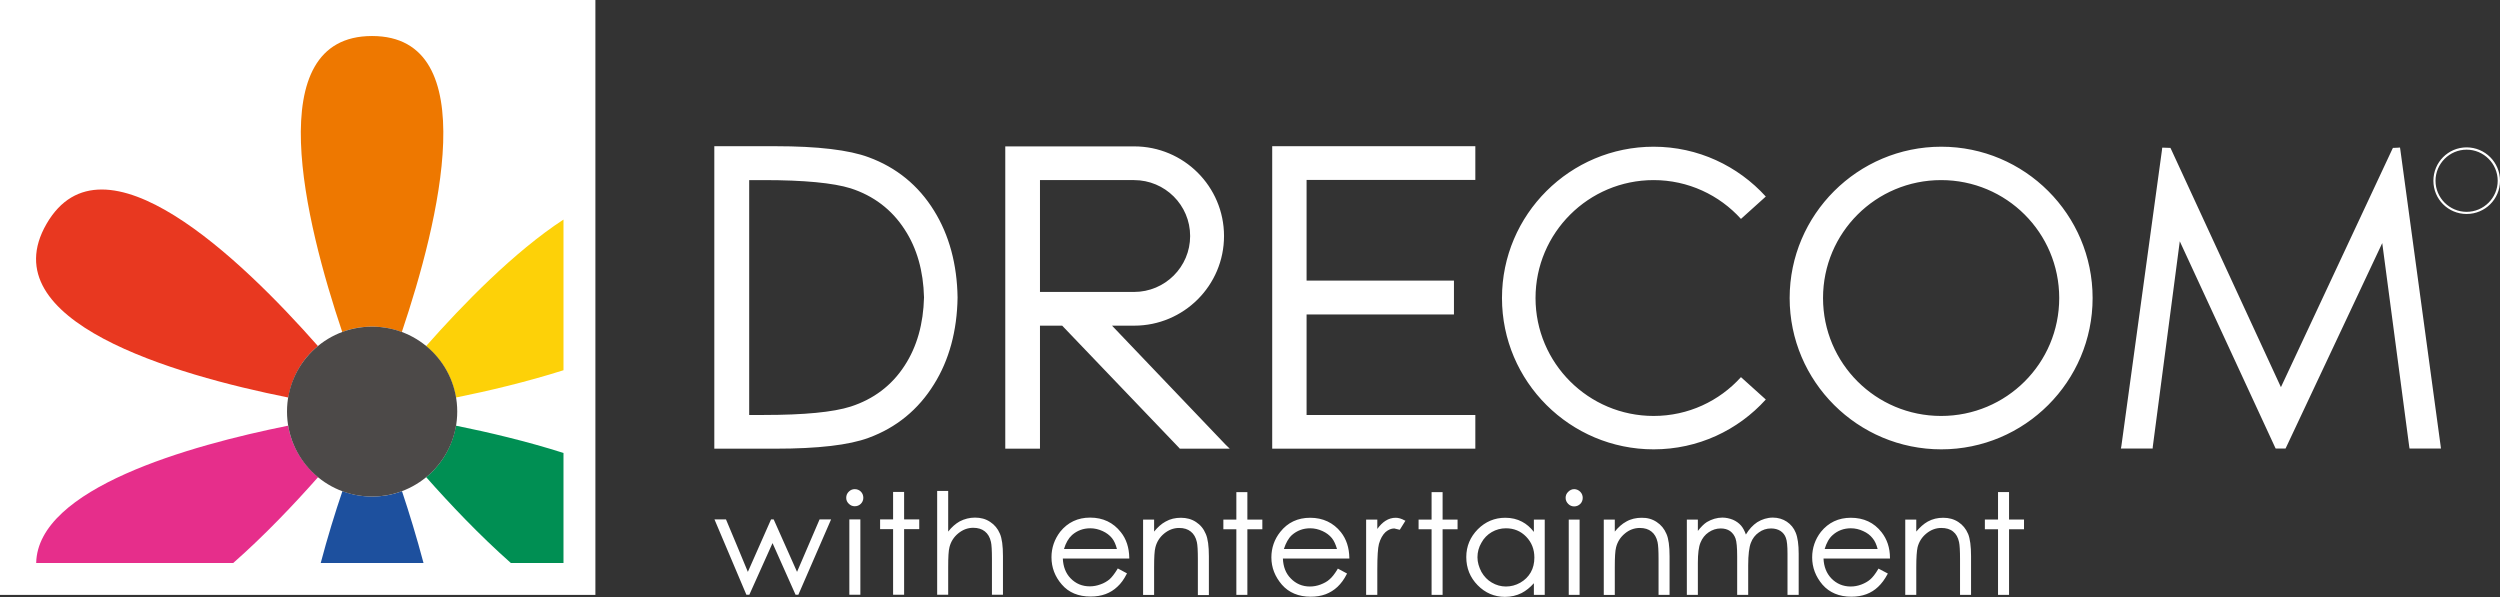
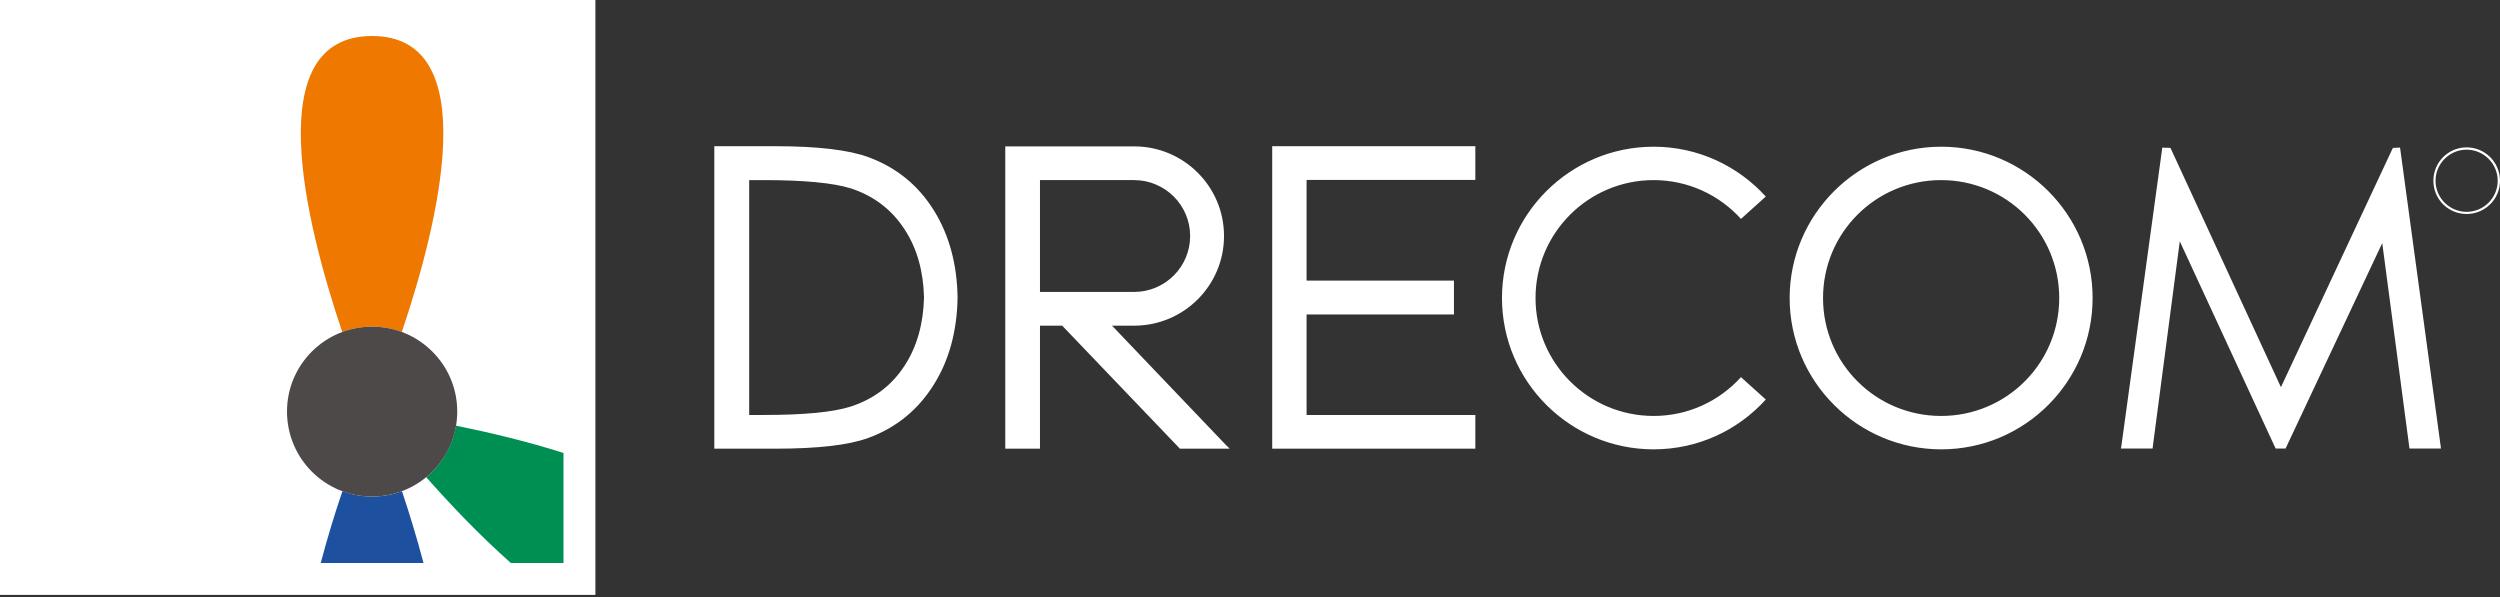
<svg xmlns="http://www.w3.org/2000/svg" version="1.2" viewBox="0 0 1520 363" width="1520" height="363">
  <rect x="0" y="0" width="1520" height="363" fill="#333333" stroke="none" />
  <title>logo (11)-svg</title>
  <style>
		.s0 { fill: #ffffff } 
		.s1 { fill: #e83820 } 
		.s2 { fill: #e62e8b } 
		.s3 { fill: #1d509e } 
		.s4 { fill: #008f53 } 
		.s5 { fill: #fdd108 } 
		.s6 { fill: #ee7800 } 
		.s7 { fill: #4c4948 } 
	</style>
  <path id="Layer" class="s0" d="m17.6 17.5h326.8v326.6h-326.8z" />
  <path id="Layer" fill-rule="evenodd" class="s0" d="m0 0h362v361.7h-362zm19.4 342.3h323.2v-322.9h-323.2z" />
-   <path id="Layer" class="s1" d="m175.3 241.7c-69.4-13.9-181.3-46.3-147-105.6c34.3-59.3 118.2 21.2 165 74.3c-9.4 7.7-15.9 18.8-18 31.3z" />
-   <path id="Layer" class="s2" d="m193.4 290.1c-14.5 16.4-32.5 35.4-51.6 52.2h-119.8c0.9-45.4 93.1-71.4 153.2-83.5c2.1 12.5 8.8 23.5 18.2 31.3z" />
  <path id="Layer" class="s3" d="m226.2 301.9c6.4 0 12.5-1.1 18.2-3.3c4.4 13.2 9 28.2 13.1 43.7h-62.5c4.1-15.5 8.7-30.5 13.2-43.7c5.6 2.1 11.6 3.3 18 3.3z" />
  <path id="Layer" class="s4" d="m277.2 258.8c19.8 4 43.1 9.5 65.4 16.6v66.9h-32c-19-16.8-37-35.8-51.5-52.2c9.4-7.7 16-18.8 18.1-31.3z" />
-   <path id="Layer" class="s5" d="m342.6 225.1c-22.4 7.1-45.6 12.6-65.4 16.6c-2.1-12.5-8.7-23.5-18.2-31.2c22.5-25.5 53.6-57.4 83.6-77z" />
  <path id="Layer" class="s6" d="m226.2 198.6c-6.4 0-12.5 1.1-18.1 3.3c-22.6-67.1-50.4-180 18.1-180c68.6 0 40.7 113 18.1 180c-5.6-2.1-11.7-3.3-18.1-3.3z" />
  <path id="Layer" class="s7" d="m226.2 301.9c-28.6 0-51.7-23.1-51.7-51.7c0-28.5 23.1-51.6 51.7-51.6c28.6 0 51.8 23.1 51.8 51.6c0 28.6-23.2 51.7-51.8 51.7z" />
  <path id="Layer" fill-rule="evenodd" class="s0" d="m1499.7 130.1c-11.2 0-20.2-9-20.2-20.2c0-11.2 9-20.3 20.2-20.3c11.2 0 20.3 9.1 20.3 20.3c0 11.2-9.1 20.2-20.3 20.2zm0-39.1c-10.4 0-18.9 8.5-18.9 18.9c0 10.4 8.5 18.9 18.9 18.9c10.4 0 18.9-8.5 18.9-18.9c0-10.4-8.5-18.9-18.9-18.9zm-602.7-2.1v20.5h-102.6v61.2h89.6v20.6h-89.6v61.1h102.6v20.5h-123.5v-183.9zm587.1 183.8h-19.1l-0.2-1.2l-16.4-123.7l-58.4 124.1l-0.4 0.8h-6l-0.4-0.8l-57.9-125.2l-16.4 124.8l-0.1 1.2h-19.3l0.3-1.6l24.7-180.1l0.1-1.2h1.4l2.8 0.1h0.8l0.4 0.8l66.8 144.7l67.7-144.7l0.4-0.8h0.8l2.2-0.1l1.3-0.1l0.2 1.3l24.5 180.1zm-901.9-91.8c-0.3 20.2-5.1 38-14.3 52.7c-9.5 15.4-22.9 26.4-39.8 32.6c-11.8 4.4-30.8 6.6-56.6 6.6h-37.2v-183.9h37.2c25.8 0 44.8 2.3 56.6 6.7c16.9 6.2 30.3 17.1 39.8 32.5c9.2 14.8 14 32.6 14.3 52.8zm-20.4-0.1c-0.4-16-4.3-29.9-11.8-41.3c-7.8-12.1-18.9-20.5-32.8-25c-10.6-3.3-28.4-5-52.8-5h-8.9v142.8h8.9c24.4 0 42.2-1.7 52.8-5.1c13.9-4.5 25-12.8 32.8-24.9c7.5-11.5 11.4-25.4 11.8-41.5zm185.9 92h-30.4l-0.3-0.4l-71.2-74.4h-13.5v74.8h-21.1v-183.8h78.4c30.1 0 54.6 24.4 54.6 54.5c0 30.1-24.5 54.5-54.6 54.5h-13.5l69.1 72.4zm-58.2-95.3c18.8 0 34.1-15.2 34.1-34c0-18.8-15.3-34-34.1-34h-57.2v68zm490.8-88.3c50.7 0 92 41.2 92 92c0 50.8-41.3 92-92 92c-50.8 0-92.2-41.2-92.2-92c0-50.7 41.4-92 92.2-92zm71.7 92c0-39.7-32.1-71.7-71.8-71.7c-39.7 0-71.8 32-71.8 71.7c0 39.7 32.1 71.7 71.8 71.7c39.7 0 71.8-32 71.8-71.7zm-178.4 61.7c-16.9 18.7-41.2 30.3-68.2 30.3c-50.8 0-92.2-41.2-92.2-92c0-50.8 41.4-92 92.2-92c27 0 51.3 11.7 68.2 30.3l-15.1 13.6c-13.1-14.5-32.1-23.6-53.1-23.6c-39.6 0-71.8 32.1-71.8 71.7c0 39.6 32.2 71.7 71.8 71.7c21.1 0 40-9.1 53.1-23.6z" />
-   <path id="Layer" fill-rule="evenodd" class="s0" d="m498.3 315.8h7l-19.9 45.8h-1.7c0 0-13.3-29.7-14-31.4c-0.8 1.7-14.1 31.4-14.1 31.4h-1.8l-19.4-45.8h7c0 0 12.6 30 13.3 31.9c0.8-1.8 14.1-31.9 14.1-31.9h1.6c0 0 13.4 30.1 14.2 31.9c0.8-1.8 13.7-31.9 13.7-31.9zm25.1-16.9c1 1 1.5 2.3 1.5 3.8c0 1.3-0.5 2.6-1.5 3.6c-1 1-2.3 1.5-3.7 1.5c-1.4 0-2.6-0.5-3.6-1.5q-1.6-1.5-1.6-3.6q0-2.3 1.6-3.8c1-1 2.2-1.5 3.6-1.5c1.4 0 2.7 0.5 3.7 1.5zm-7 16.9h6.7v45.8h-6.7zm33.3 0c0.9 0 9.2 0 9.2 0v5.9c0 0-8.3 0-9.2 0c0 0.9 0 39.9 0 39.9h-6.7c0 0 0-39 0-39.9c-0.8 0-7.9 0-7.9 0v-5.9c0 0 7.1 0 7.9 0c0-0.8 0-16.7 0-16.7h6.7c0 0 0 15.9 0 16.7zm58.2 8.6c1.3 2.9 1.9 7.5 1.9 13.7v23.5h-6.7v-21.8c0-5.1-0.2-8.6-0.6-10.3c-0.6-2.8-1.9-5-3.7-6.4q-2.7-2.2-7.1-2.2c-3.4 0-6.4 1.2-9.1 3.4q-4 3.3-5.3 8.3c-0.6 2.2-0.8 6.2-0.8 12.1v16.9h-6.7v-63.1h6.7c0 0 0 22.5 0 24.7c2.1-2.7 4.5-4.8 7-6.2c2.9-1.5 6-2.3 9.3-2.3c3.5 0 6.5 0.8 9.2 2.6q4 2.6 5.9 7.1zm78.7 15.2c0 0-39.4 0-40.4 0c0.2 4.8 1.7 8.9 4.7 12c3.2 3.3 7.1 4.9 11.7 4.9q3.3 0 6.5-1.2c2.1-0.7 3.9-1.8 5.4-3c1.5-1.3 3.1-3.4 4.9-6.3l0.2-0.4l5.6 3l-0.2 0.4c-1.6 3.2-3.5 5.8-5.6 7.7c-2.1 2-4.5 3.5-7.2 4.5c-2.7 1-5.7 1.5-9.1 1.5c-7.4 0-13.3-2.4-17.5-7.3c-4.2-4.8-6.3-10.4-6.3-16.6c0-5.7 1.8-10.9 5.3-15.5c4.6-5.7 10.7-8.6 18.2-8.6c7.8 0 14.1 3 18.7 8.9c3.3 4.1 5 9.4 5.1 15.5zm-7.5-5.8c-0.7-2.7-1.7-5-3-6.6q-2.2-2.7-5.7-4.3c-2.4-1.1-4.9-1.7-7.5-1.7c-4.3 0-8 1.4-11.1 4.1c-2.1 1.9-3.8 4.8-4.9 8.5zm54-9.2c1.3 2.9 1.9 7.5 1.9 13.6v23.6h-6.7v-21.9q0-7.7-0.6-10.3c-0.6-2.8-1.9-5-3.7-6.4q-2.7-2.2-7.1-2.2c-3.4 0-6.4 1.2-9.1 3.4q-4 3.3-5.3 8.3c-0.6 2.2-0.8 6.3-0.8 12.1v16.9h-6.7v-45.8h6.7c0 0 0 5.6 0 7.3c2.1-2.6 4.4-4.7 7-6.1c2.8-1.6 5.9-2.3 9.3-2.3c3.4 0 6.5 0.8 9.2 2.6q4 2.6 5.9 7.2zm25.3-8.7c0.8 0 9.1 0 9.1 0v5.9c0 0-8.3 0-9.1 0c0 0.9 0 39.9 0 39.9h-6.7c0 0 0-39 0-39.9c-0.8 0-7.9 0-7.9 0v-5.9c0 0 7.1 0 7.9 0c0-0.8 0-16.7 0-16.7h6.7c0 0 0 15.9 0 16.7zm62 23.3v0.4c0 0-39.3 0-40.4 0c0.2 4.9 1.7 9 4.8 12.1c3.1 3.2 7 4.9 11.6 4.9c2.2 0 4.4-0.4 6.5-1.2c2.1-0.8 4-1.8 5.4-3.1q2.3-1.9 4.9-6.2l0.2-0.4l5.6 3l-0.2 0.4c-1.6 3.2-3.5 5.7-5.6 7.7c-2.1 2-4.6 3.5-7.2 4.5c-2.7 1-5.7 1.5-9.1 1.5c-7.4 0-13.3-2.5-17.5-7.3c-4.2-4.9-6.4-10.4-6.4-16.6c0-5.7 1.8-11 5.4-15.5c4.5-5.7 10.6-8.6 18.2-8.6c7.7 0 14.1 3 18.7 8.8c3.3 4.2 5 9.4 5.1 15.6zm-7.5-5.4c-0.8-2.7-1.8-5-3.1-6.6q-2.2-2.7-5.7-4.3c-2.4-1.1-4.9-1.7-7.5-1.7c-4.3 0-8 1.4-11.1 4.1c-2.1 1.9-3.7 4.8-4.9 8.5zm41.1-17.4l0.5 0.2l-3.3 5.3l-0.2 0.2l-3.3-0.8q-2.7 0-5.3 2.2c-1.7 1.6-3.1 4-4 7.2q-1 3.8-1 15.4v15.6h-6.8v-45.8h6.8c0 0 0 4.1 0 5.7c1.5-2.1 3.2-3.8 4.9-4.9c2-1.3 4.1-1.9 6.3-1.9q2.5 0 5.4 1.6zm23.1-0.5c0.8 0 9.1 0 9.1 0v5.9c0 0-8.3 0-9.1 0c0 0.9 0 39.9 0 39.9h-6.7c0 0 0-39 0-39.9c-0.8 0-7.9 0-7.9 0v-5.9c0 0 7.1 0 7.9 0c0-0.8 0-16.7 0-16.7h6.7c0 0 0 15.9 0 16.7zm62.1 0v45.8h-6.6c0 0 0-5.4 0-7.1c-2.3 2.6-4.8 4.6-7.5 6c-3 1.5-6.4 2.3-10.1 2.3c-6.4 0-12-2.4-16.6-7.1c-4.6-4.7-6.9-10.4-6.9-17.1c0-6.6 2.4-12.2 7-16.9c4.6-4.6 10.2-7 16.7-7c3.8 0 7.2 0.8 10.2 2.4c2.7 1.4 5.1 3.5 7.2 6.2c0-1.7 0-7.5 0-7.5zm-6.3 23.1c0-5.1-1.7-9.3-5-12.7c-3.3-3.4-7.4-5.1-12.3-5.1c-3.1 0-6 0.8-8.6 2.3c-2.6 1.5-4.8 3.7-6.3 6.5c-1.6 2.7-2.4 5.7-2.4 8.8c0 3.1 0.9 6 2.4 8.9c1.6 2.8 3.7 5 6.3 6.5c2.7 1.6 5.6 2.4 8.6 2.4q4.6 0 8.7-2.3c2.8-1.6 4.9-3.7 6.4-6.3c1.5-2.6 2.2-5.7 2.2-9zm27.9-40c1 1 1.5 2.3 1.5 3.7c0 1.4-0.5 2.7-1.5 3.7q-1.6 1.5-3.7 1.5c-1.4 0-2.6-0.5-3.6-1.5q-1.6-1.6-1.6-3.7c0-1.4 0.5-2.7 1.6-3.7c1-1 2.2-1.6 3.6-1.6c1.4 0 2.7 0.6 3.7 1.6zm-7 16.9h6.6v45.8h-6.6zm59.4 8.7c1.3 2.9 1.9 7.5 1.9 13.6v23.5h-6.7v-21.8q0-7.7-0.6-10.3c-0.6-2.8-1.9-5-3.7-6.4q-2.7-2.2-7.1-2.2c-3.4 0-6.5 1.2-9.1 3.4q-4 3.3-5.3 8.3c-0.6 2.2-0.8 6.3-0.8 12.1v16.9h-6.7v-45.8h6.7c0 0 0 5.6 0 7.3c2.1-2.6 4.4-4.7 7-6.1c2.8-1.6 6-2.3 9.3-2.3q5.2-0.1 9.2 2.6c2.6 1.7 4.6 4.1 5.9 7.2zm78.6-0.7c1.2 2.9 1.8 7.2 1.8 12.8v25h-6.8v-25c0-4.7-0.3-8-1-9.7q-0.9-2.6-3.3-4.2c-1.6-1-3.5-1.5-5.7-1.5q-4.1 0-7.4 2.4c-2.2 1.5-3.9 3.7-4.9 6.4c-1 2.6-1.6 7.2-1.6 13.6v18h-6.7v-23.4q0-8.1-1-10.9q-1-2.8-3.3-4.5c-1.6-1.1-3.5-1.6-5.7-1.6q-3.9 0-7.3 2.3q-3.4 2.3-5 6.3c-1.1 2.6-1.6 6.8-1.6 12.3v19.5h-6.7v-45.8h6.7c0 0 0 5.1 0 6.9c1.8-2.3 3.6-4.2 5.5-5.4c2.9-1.7 6.1-2.7 9.4-2.7c2.2 0 4.4 0.5 6.4 1.3q3 1.3 5 3.6c1.1 1.3 2.1 3.1 2.9 5.4c1.9-3.2 4.2-5.7 6.9-7.5c2.9-1.8 6.2-2.8 9.5-2.8c3.2 0 6.1 0.9 8.5 2.5c2.4 1.6 4.3 3.9 5.4 6.7zm57.3 15.3v0.4c0 0-39.3 0-40.4 0c0.2 4.9 1.8 9 4.8 12.1c3.1 3.2 7.1 4.9 11.7 4.9q3.3 0 6.5-1.2c2.1-0.8 3.9-1.8 5.4-3.1c1.4-1.2 3.1-3.3 4.8-6.2l0.2-0.4l5.7 3l-0.2 0.4q-2.5 4.7-5.7 7.7c-2.1 2-4.5 3.5-7.2 4.5c-2.7 1-5.7 1.5-9.1 1.5c-7.4 0-13.3-2.5-17.5-7.3c-4.2-4.9-6.3-10.5-6.3-16.6c0-5.7 1.8-11 5.3-15.5c4.6-5.7 10.7-8.6 18.2-8.6c7.8 0 14.1 2.9 18.7 8.8c3.3 4.2 5.1 9.4 5.1 15.6zm-7.5-5.4c-0.7-2.7-1.7-5-3.1-6.6q-2.1-2.7-5.7-4.3c-2.3-1.1-4.9-1.7-7.5-1.7c-4.2 0-8 1.4-11 4.1c-2.2 1.9-3.8 4.8-4.9 8.5zm55-9.2c1.2 2.9 1.8 7.5 1.8 13.6v23.5h-6.7v-21.8q0-7.7-0.6-10.3q-0.9-4.3-3.6-6.4c-1.8-1.5-4.2-2.2-7.2-2.2c-3.4 0-6.4 1.2-9.1 3.4q-4 3.3-5.3 8.3c-0.5 2.2-0.8 6.3-0.8 12.1v16.9h-6.7v-45.8h6.7c0 0 0 5.6 0 7.3c2.2-2.6 4.5-4.7 7-6.1c2.9-1.6 6-2.3 9.4-2.3c3.4 0 6.5 0.8 9.2 2.6c2.6 1.7 4.6 4.1 5.9 7.2zm34-8.7v5.9c0 0-8.3 0-9.1 0c0 0.9 0 39.9 0 39.9h-6.7c0 0 0-39 0-39.9c-0.9 0-8 0-8 0v-5.9c0 0 7.2 0 8 0c0-0.8 0-16.7 0-16.7h6.7c0 0 0 15.8 0 16.7c0.8 0 9.1 0 9.1 0z" />
</svg>